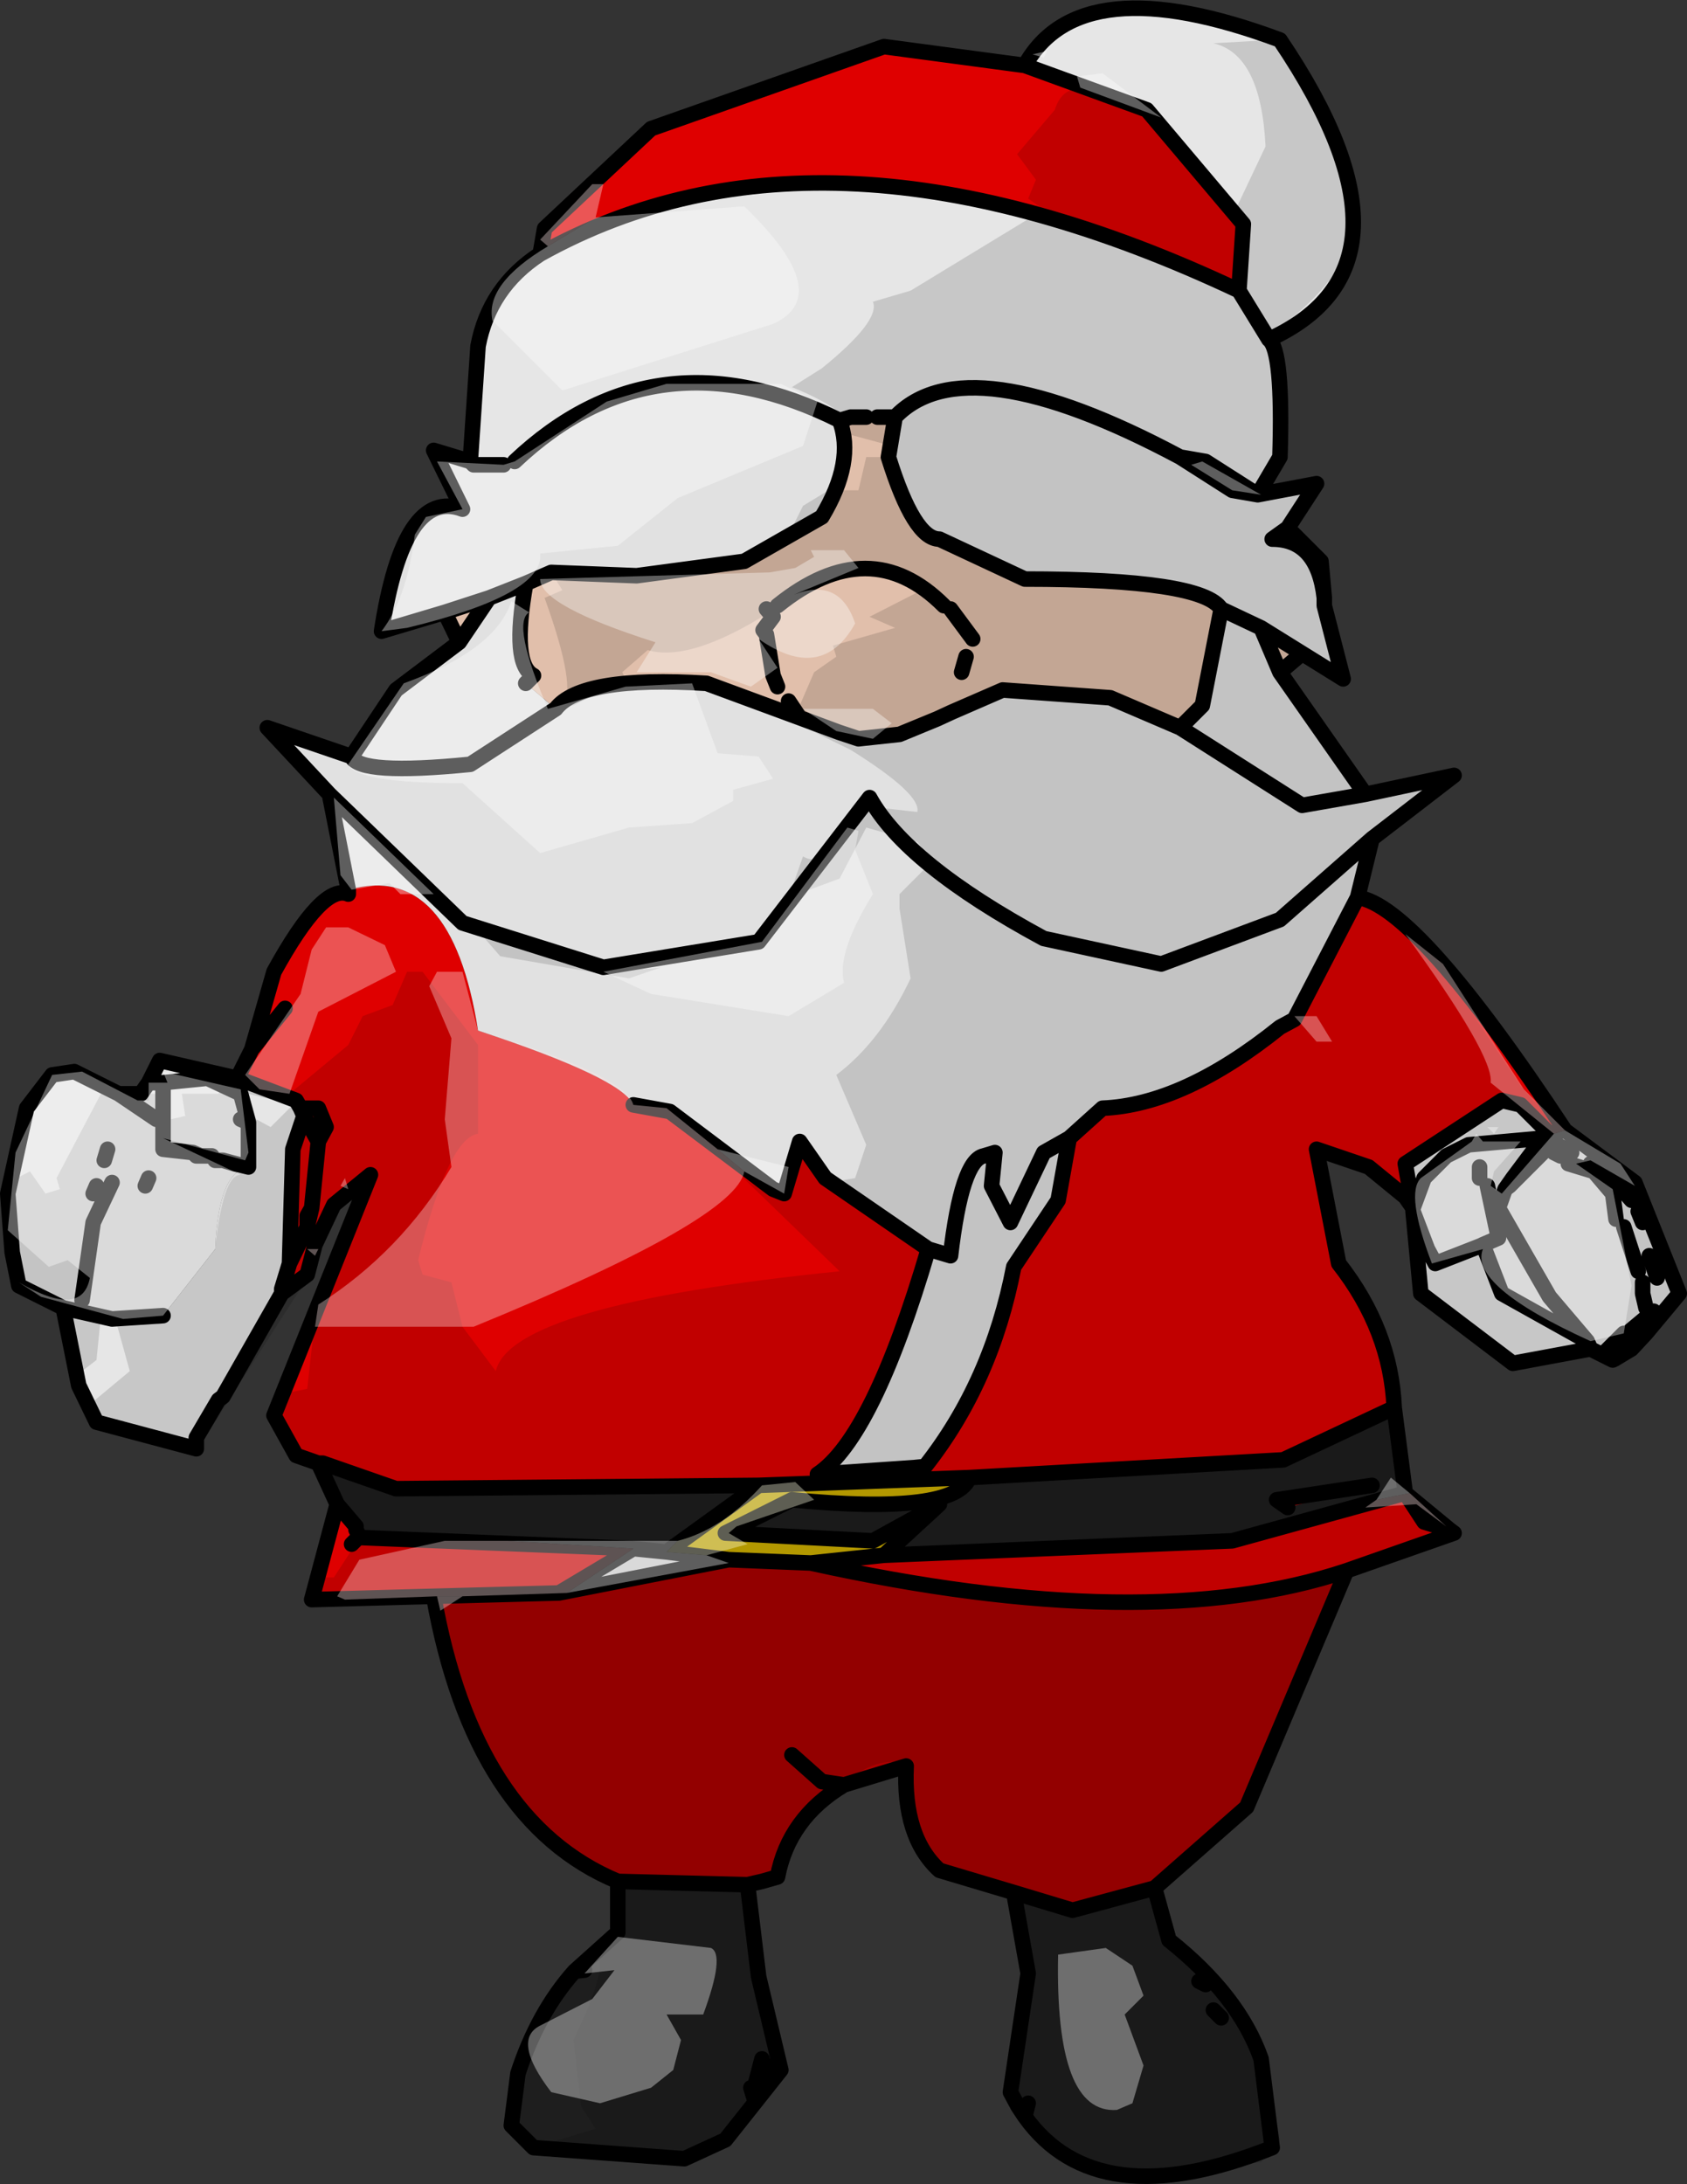
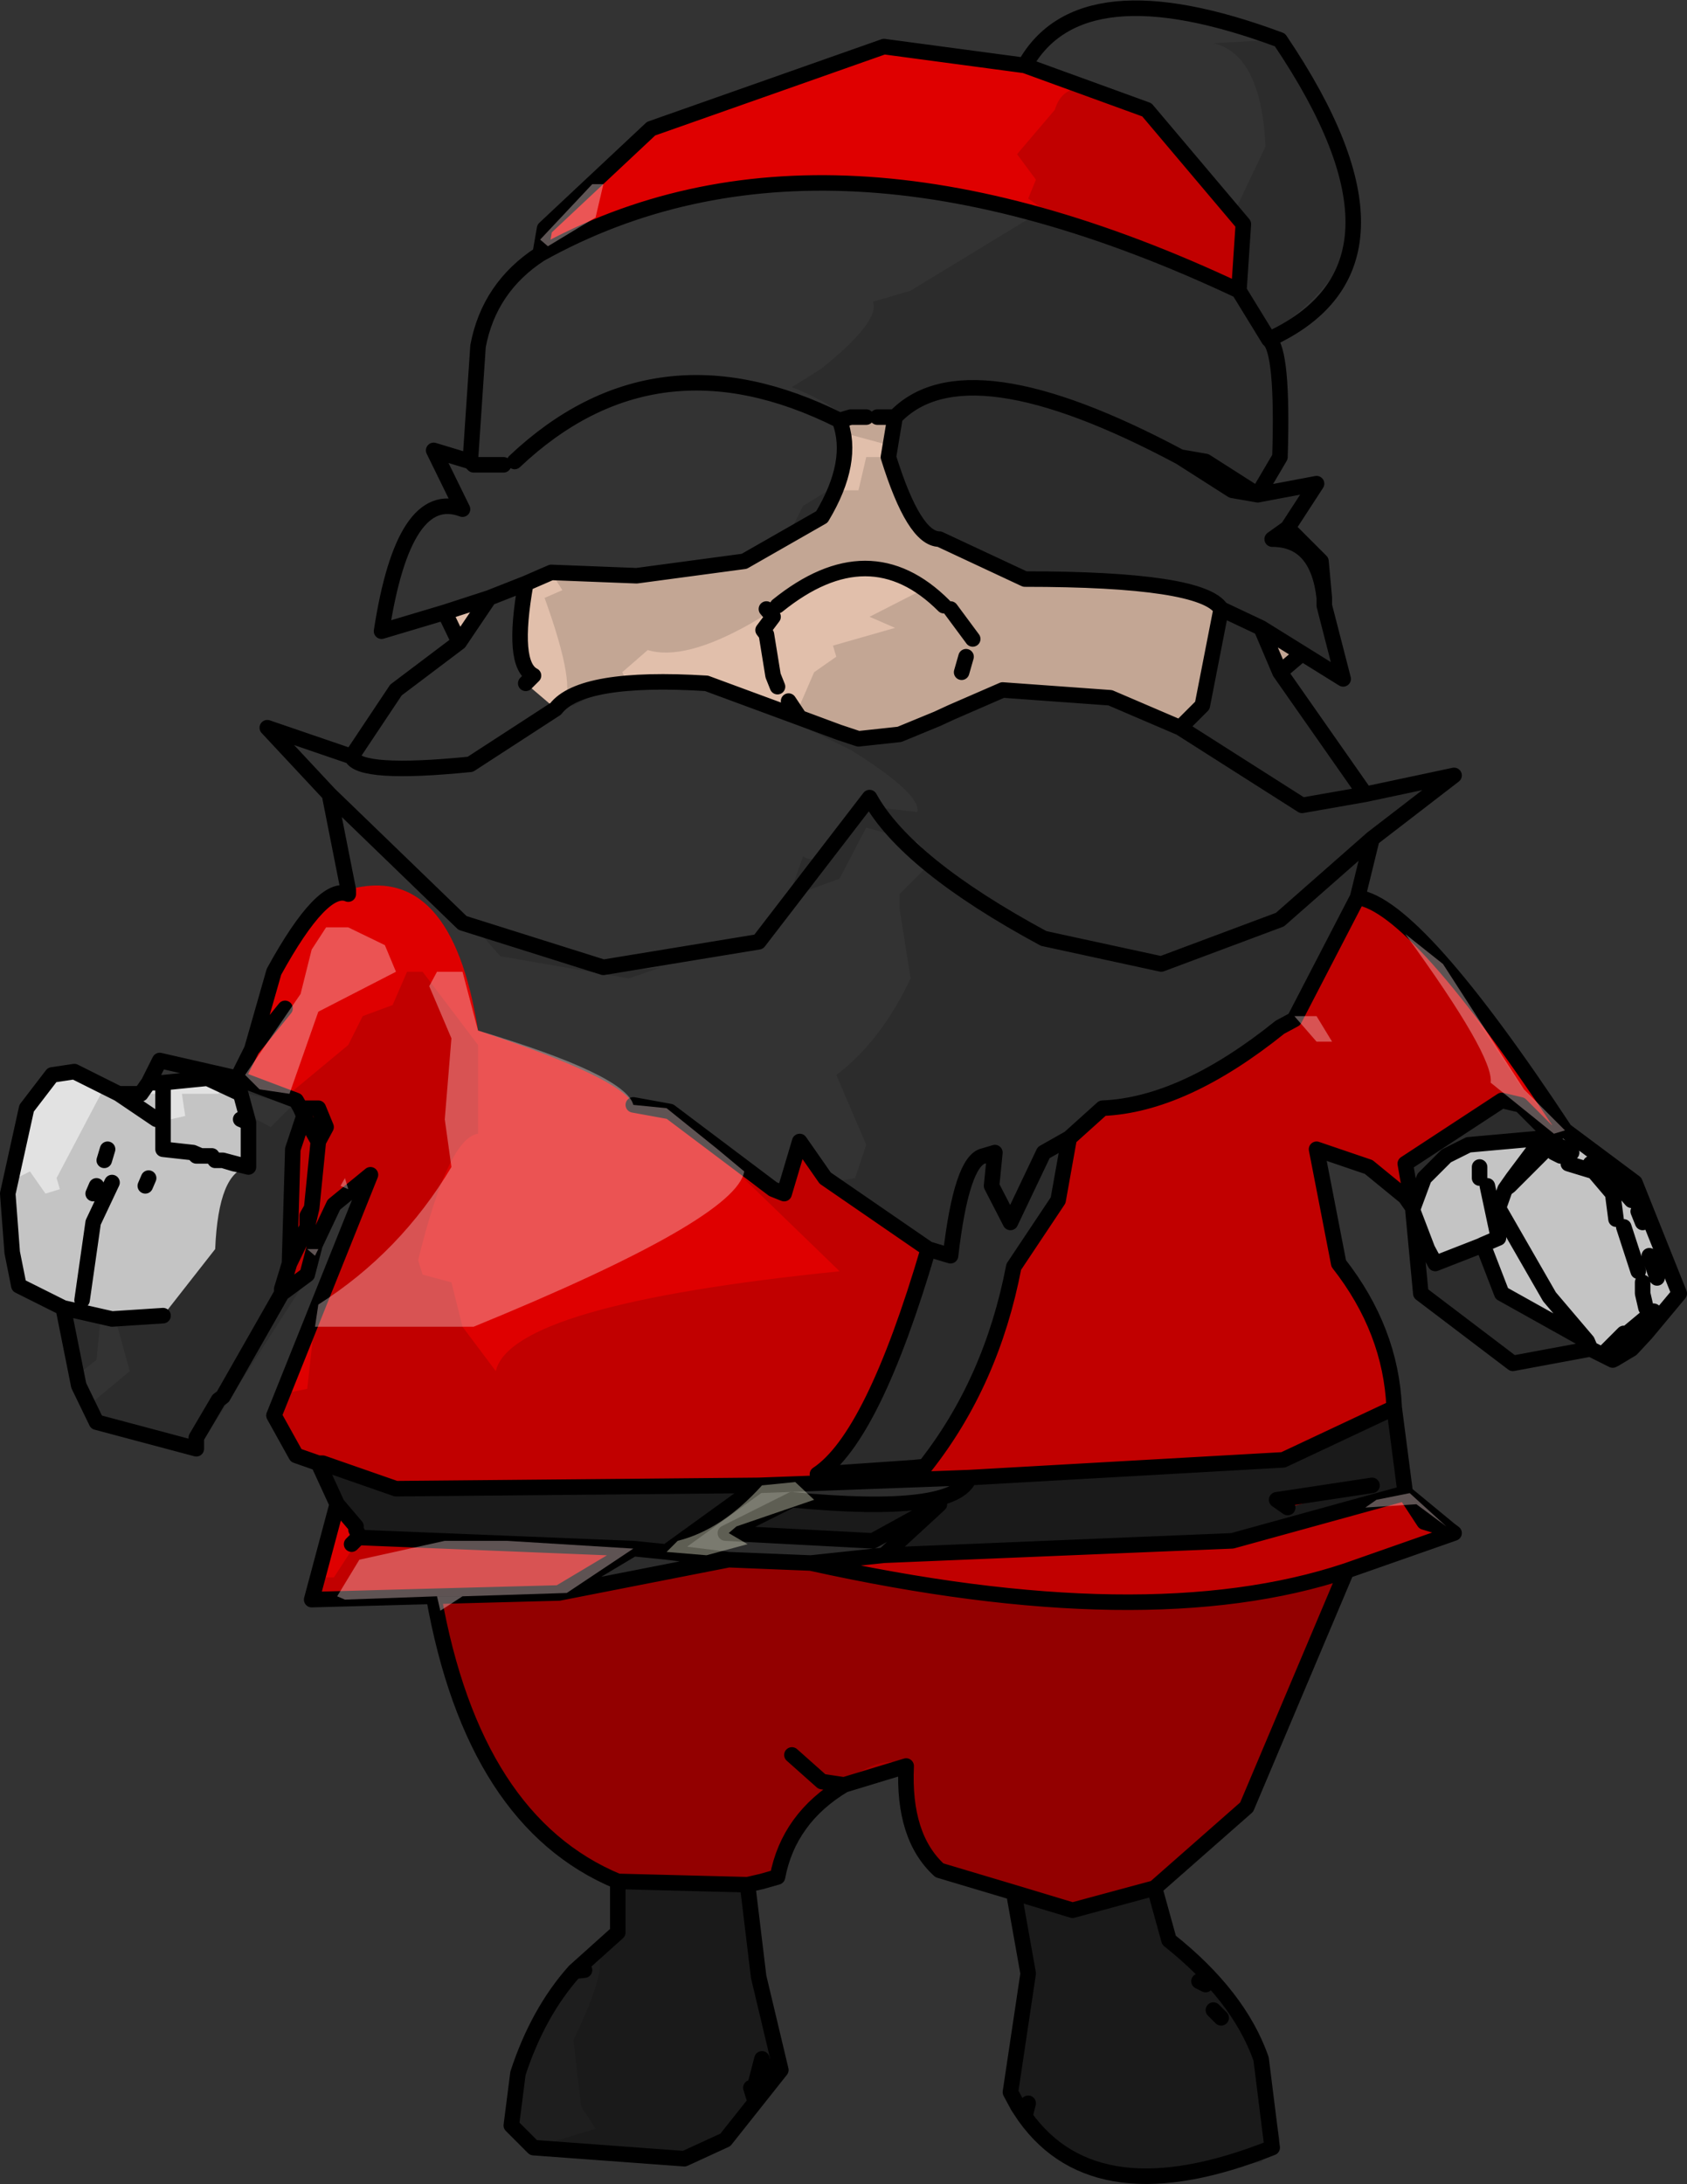
<svg xmlns="http://www.w3.org/2000/svg" height="98.45px" width="76.05px">
  <rect width="100%" height="100%" fill="#333333" stroke="none" />
  <g transform="matrix(1.0, 0.0, 0.0, 1.0, -52.95, -27.2)">
    <path d="M77.3 38.65 L77.5 37.5 82.3 33.0 92.8 29.3 99.15 30.15 104.65 32.15 109.0 37.3 108.8 40.3 Q90.15 31.5 77.3 38.65 M114.15 67.65 Q116.8 68.0 123.5 78.15 L122.8 78.3 121.5 77.0 120.65 76.8 116.3 79.65 116.5 80.8 116.3 81.15 114.65 79.8 112.3 79.0 113.3 84.15 Q115.65 87.15 115.8 90.65 L110.8 93.0 96.65 93.8 87.15 94.15 70.8 94.3 67.5 93.15 67.3 93.15 66.3 92.8 65.3 91.0 69.65 80.15 68.0 81.5 67.15 83.3 66.8 84.65 65.65 85.5 65.65 85.3 66.0 84.15 66.15 79.0 66.65 77.5 66.5 77.15 66.3 76.8 63.65 75.8 64.3 74.5 65.3 71.0 Q67.5 67.0 68.65 67.5 L68.65 67.3 Q73.3 66.0 74.5 73.65 81.0 75.8 81.5 77.0 L83.15 77.3 87.8 80.8 88.3 81.0 89.0 78.65 90.15 80.3 94.8 83.5 Q92.3 92.0 89.8 93.65 L94.15 93.35 94.65 93.3 Q97.65 89.5 98.65 84.3 L100.65 81.3 101.15 78.5 102.65 77.15 Q106.3 77.0 110.65 73.5 L111.3 73.15 114.15 67.65 M116.3 94.5 L118.3 96.15 118.5 96.3 113.65 98.0 Q104.65 101.0 89.5 97.65 L92.8 97.3 108.5 96.65 116.3 94.5 117.15 95.8 118.3 96.15 117.15 95.8 116.3 94.5 M72.5 99.15 L67.0 99.3 68.15 95.0 69.0 96.0 69.0 96.15 69.15 96.45 69.15 96.5 81.5 97.0 78.15 99.0 72.5 99.15 M93.65 93.65 L94.15 93.35 93.65 93.65 M67.15 83.3 L66.8 82.5 67.0 81.65 67.3 78.65 67.65 78.0 67.3 77.15 66.5 77.15 67.3 77.15 67.65 78.0 67.3 78.65 67.0 81.65 66.8 82.5 67.15 83.3 M67.3 78.65 L66.65 77.5 67.3 78.65 M67.0 81.65 L66.8 82.0 66.8 82.5 66.0 84.15 66.8 82.5 66.8 82.0 67.0 81.65 M69.15 96.45 L68.8 96.8 69.15 96.45 M65.8 72.65 L64.3 74.5 65.8 72.65" fill="#df0000" fill-rule="evenodd" stroke="none" />
-     <path d="M92.0 46.0 L91.3 46.0 90.8 46.15 Q82.5 42.0 76.15 48.0 L75.65 48.15 74.3 48.15 74.15 48.0 74.5 42.8 Q75.0 40.15 77.3 38.65 90.15 31.5 108.8 40.3 L109.0 37.3 104.65 32.15 99.15 30.15 Q101.65 25.65 110.65 29.0 117.5 39.15 110.15 42.5 110.8 43.0 110.65 47.8 L109.65 49.5 108.5 49.3 106.15 47.8 Q96.5 42.65 93.3 46.0 L92.5 46.0 92.0 46.0 M124.65 88.0 L121.15 88.65 117.0 85.5 116.65 81.8 117.3 83.5 117.65 84.15 119.7 83.35 119.8 83.3 120.65 85.5 124.5 87.65 124.65 88.0 M116.65 81.65 L116.3 81.15 116.5 80.8 116.3 79.65 120.65 76.8 121.5 77.0 122.8 78.3 122.5 78.5 119.15 78.8 118.15 79.3 117.15 80.3 116.65 81.65 M65.65 85.5 L63.0 90.15 62.8 90.3 61.8 92.0 61.8 92.5 57.3 91.3 56.5 89.65 55.8 86.15 58.0 86.65 60.3 86.5 62.65 83.5 Q62.8 80.0 64.15 79.8 L64.15 79.5 64.15 77.8 63.8 76.5 62.3 75.8 60.3 76.0 59.65 76.0 60.15 75.0 63.65 75.8 66.3 76.8 66.5 77.15 66.65 77.5 66.15 79.0 66.0 84.15 65.65 85.3 65.65 85.5 M110.15 42.5 L108.8 40.3 110.15 42.5 M109.65 49.5 L107.3 48.0 106.15 47.8 107.3 48.0 109.65 49.5" fill="#e6e6e6" fill-rule="evenodd" stroke="none" />
-     <path d="M90.8 46.15 Q91.5 48.0 90.0 50.5 L86.5 52.5 81.65 53.15 77.8 53.0 76.65 53.5 Q76.0 57.15 77.0 57.65 L76.65 58.0 78.0 59.15 Q79.15 57.65 84.8 58.0 L89.0 59.55 90.75 60.2 91.65 60.5 93.5 60.3 95.2 59.6 95.85 59.3 98.15 58.3 103.0 58.65 106.15 60.0 107.15 59.0 108.0 54.65 Q107.15 53.3 99.15 53.3 L95.3 51.5 Q94.15 51.5 93.0 47.8 L93.3 46.0 Q96.5 42.65 106.15 47.8 L108.5 49.3 109.65 49.5 112.3 49.0 111.0 51.0 110.3 51.5 Q112.35 51.5 112.65 54.15 L112.65 54.5 113.5 57.8 111.65 56.65 109.8 55.5 110.65 57.5 114.5 63.0 118.5 62.15 114.8 65.0 114.15 67.65 111.3 73.15 110.65 73.5 Q106.3 77.0 102.65 77.15 L101.15 78.5 100.65 81.3 98.65 84.3 Q97.65 89.5 94.65 93.3 L94.15 93.35 89.8 93.65 Q92.3 92.0 94.8 83.5 L90.15 80.3 89.0 78.65 88.3 81.0 87.8 80.8 83.15 77.3 81.5 77.0 Q81.0 75.8 74.5 73.65 73.3 66.0 68.65 67.3 L67.8 63.0 65.0 60.0 68.8 61.3 70.8 58.3 73.65 56.15 75.0 54.15 73.0 54.8 70.15 55.65 Q71.15 49.15 73.8 50.15 L72.5 47.5 74.15 48.0 74.3 48.15 75.65 48.15 76.15 48.0 Q82.5 42.0 90.8 46.15 M108.0 54.65 L109.8 55.5 108.0 54.65 M114.8 65.0 L110.65 68.65 105.3 70.65 100.0 69.5 Q93.8 66.15 92.15 63.15 L87.15 69.65 80.15 70.8 73.8 68.8 67.8 63.0 73.8 68.8 80.15 70.8 87.15 69.65 92.15 63.15 Q93.8 66.15 100.0 69.5 L105.3 70.65 110.65 68.65 114.8 65.0 M106.15 60.0 L111.65 63.5 114.5 63.0 111.65 63.5 106.15 60.0 M101.15 78.5 L100.0 79.15 98.5 82.3 97.65 80.65 97.8 79.15 97.3 79.3 Q96.3 79.5 95.8 83.8 L94.8 83.5 95.8 83.8 Q96.3 79.5 97.3 79.3 L97.8 79.15 97.65 80.65 98.5 82.3 100.0 79.15 101.15 78.5 M83.0 97.15 L85.8 97.5 78.15 99.0 81.5 97.0 83.0 97.15 M68.8 61.3 Q69.15 62.15 74.15 61.65 L78.0 59.15 74.15 61.65 Q69.15 62.15 68.8 61.3 M75.0 54.15 L76.65 53.5 75.0 54.15" fill="#e1e1e1" fill-rule="evenodd" stroke="none" />
    <path d="M90.8 46.15 L91.3 46.0 92.0 46.0 92.5 46.0 93.3 46.0 93.0 47.8 Q94.15 51.5 95.3 51.5 L99.15 53.3 Q107.15 53.3 108.0 54.65 L107.15 59.0 106.15 60.0 103.0 58.65 98.15 58.3 95.85 59.3 95.2 59.6 93.5 60.3 91.65 60.5 90.75 60.2 89.0 59.55 84.8 58.0 Q79.15 57.65 78.0 59.15 L76.65 58.0 77.0 57.65 Q76.0 57.15 76.65 53.5 L77.8 53.0 81.65 53.15 86.5 52.5 90.0 50.5 Q91.5 48.0 90.8 46.15 M88.5 58.8 L89.0 59.55 88.5 58.8 M111.0 51.0 L112.5 52.5 112.65 54.15 Q112.35 51.5 110.3 51.5 L111.0 51.0 M111.65 56.65 L110.65 57.5 109.8 55.5 111.65 56.65 M73.65 56.15 L73.0 54.8 75.0 54.15 73.65 56.15 M95.5 54.5 Q92.15 51.15 88.0 54.5 92.15 51.15 95.5 54.5 M87.5 54.65 L87.8 55.0 87.35 55.6 87.5 55.8 87.8 57.65 88.0 58.15 87.8 57.65 87.5 55.8 87.35 55.6 87.8 55.0 87.5 54.65 M96.8 56.0 L95.8 54.65 96.8 56.0 M96.5 56.8 L96.3 57.5 96.5 56.8" fill="#e1bfab" fill-rule="evenodd" stroke="none" />
    <path d="M123.5 78.15 L126.65 80.5 128.65 85.5 127.15 87.3 126.5 88.0 125.75 88.45 125.65 88.5 124.65 88.0 124.5 87.65 122.8 85.65 120.5 81.65 120.8 80.8 121.15 80.3 120.8 80.8 121.0 80.65 121.45 80.2 121.15 80.3 122.5 78.5 121.15 80.3 121.45 80.2 121.0 80.65 120.8 80.8 120.5 81.65 122.8 85.65 124.5 87.65 120.65 85.5 119.8 83.3 119.7 83.35 117.65 84.15 117.3 83.5 116.65 81.8 116.65 81.65 117.15 80.3 118.15 79.3 119.15 78.8 122.5 78.5 122.8 78.3 123.5 78.15 M55.8 86.15 L53.8 85.15 53.5 83.65 53.3 81.0 54.15 77.15 55.3 75.65 56.3 75.5 58.3 76.5 59.3 76.5 59.65 76.0 60.3 76.0 62.3 75.8 63.8 76.5 64.15 77.8 64.15 79.5 64.15 79.8 Q62.8 80.0 62.65 83.5 L60.3 86.5 58.0 86.65 55.8 86.15 M119.65 79.8 L119.65 80.3 119.65 79.8 M120.0 80.65 L120.5 83.0 119.8 83.3 120.5 83.0 120.0 80.65 M123.8 79.15 L123.15 78.8 123.8 79.15 M123.3 79.3 L123.0 79.15 123.3 79.3 M121.0 80.65 L121.5 80.15 122.15 79.5 122.65 79.0 122.8 78.3 122.65 79.0 122.15 79.5 121.5 80.15 121.0 80.65 M121.5 80.15 L121.45 80.2 122.15 79.5 121.45 80.2 121.5 80.15 M127.5 86.3 L126.3 87.3 127.5 86.3 M126.15 87.3 L125.8 87.65 125.3 88.15 125.8 87.65 126.15 87.3 M125.75 88.45 L127.15 87.3 125.75 88.45 M125.5 80.15 L126.5 81.3 125.5 80.15 M126.15 82.5 L126.8 84.5 126.15 82.5 M126.8 81.8 L127.0 82.3 126.8 81.8 M127.65 84.8 L127.3 83.8 127.65 84.8 M127.0 85.0 L127.0 85.5 127.15 86.15 127.0 85.5 127.0 85.0 M125.8 82.15 L125.65 81.0 124.8 80.0 123.65 79.65 124.8 80.0 125.65 81.0 125.8 82.15 M125.3 80.0 L124.65 79.65 125.3 80.0 M59.65 80.3 L59.5 80.65 59.65 80.3 M57.3 80.65 L57.15 81.0 57.3 80.65 M58.0 80.5 L57.15 82.3 56.65 85.8 57.15 82.3 58.0 80.5 M57.8 79.0 L57.65 79.5 57.8 79.0 M60.0 77.65 L58.3 76.5 60.0 77.65 M64.15 79.8 L63.75 79.7 63.0 79.5 62.65 79.5 62.5 79.3 62.0 79.3 61.65 79.15 60.3 79.0 60.3 76.0 60.3 79.0 61.65 79.15 62.0 79.3 62.5 79.3 62.65 79.5 63.0 79.5 63.75 79.7 64.15 79.8 M63.8 77.65 L64.15 77.8 63.8 77.65 M63.75 79.7 L63.5 79.65 63.0 79.5 63.5 79.65 63.75 79.7 M62.0 79.3 L61.8 79.3 61.65 79.15 61.8 79.3 62.0 79.3" fill="#e2e2e2" fill-rule="evenodd" stroke="none" />
    <path d="M115.8 90.65 L116.3 94.5 108.5 96.65 92.8 97.3 95.3 95.0 92.3 96.65 85.65 96.3 88.65 94.8 Q96.0 95.5 96.65 93.8 L110.8 93.0 115.8 90.65 M105.0 112.3 L105.65 114.65 Q108.8 117.15 109.8 120.0 L110.3 124.0 Q102.4 127.15 99.15 122.6 L98.85 122.15 98.5 121.5 99.3 116.15 98.65 112.5 101.3 113.3 105.0 112.3 M86.65 112.15 L87.15 116.3 88.15 120.5 87.0 121.95 85.65 123.65 83.8 124.5 77.0 124.0 76.0 123.0 76.3 120.65 Q77.2 117.9 78.85 116.05 L80.8 114.3 80.8 112.0 86.65 112.15 M68.15 95.0 L67.3 93.15 67.5 93.15 70.8 94.3 87.15 94.15 83.0 97.15 81.5 97.0 69.15 96.5 69.15 96.45 69.0 96.15 69.0 96.0 68.15 95.0 M114.8 94.15 L110.5 94.8 111.0 95.15 114.8 94.15 M79.3 116.0 L78.85 116.05 79.3 116.0 M107.3 116.65 L107.0 116.5 107.3 116.65 M108.0 118.15 L107.65 117.8 108.0 118.15 M99.3 122.0 L99.15 122.6 99.3 122.0 M87.3 120.0 L87.0 121.15 87.3 120.0 M87.5 120.3 L87.5 120.8 87.5 120.3 M86.8 121.3 L87.0 121.95 86.8 121.3" fill="#1e1e1e" fill-rule="evenodd" stroke="none" />
    <path d="M113.65 98.0 L109.15 108.65 105.0 112.3 101.3 113.3 98.65 112.5 95.3 111.5 Q93.65 110.0 93.8 106.8 L91.0 107.65 Q88.5 109.15 88.0 111.8 L87.3 112.0 86.65 112.15 80.8 112.0 Q74.3 109.3 72.5 99.15 L78.15 99.0 85.8 97.5 89.5 97.65 Q104.65 101.0 113.65 98.0 M111.0 95.15 L110.5 94.8 114.8 94.15 111.0 95.15 M88.65 106.3 L90.0 107.5 91.0 107.65 90.0 107.5 88.65 106.3" fill="#aa0000" fill-rule="evenodd" stroke="none" />
-     <path d="M85.8 97.5 L83.0 97.15 87.15 94.15 96.65 93.8 Q96.0 95.5 88.65 94.8 L85.65 96.3 92.3 96.65 95.3 95.0 92.8 97.3 89.5 97.65 85.8 97.5" fill="#cfaf00" fill-rule="evenodd" stroke="none" />
    <path d="M92.0 46.0 L91.3 46.0 90.8 46.15 Q91.5 48.0 90.0 50.5 L86.5 52.5 81.65 53.15 77.8 53.0 76.65 53.5 Q76.0 57.15 77.0 57.65 L76.65 58.0 M78.0 59.15 Q79.15 57.65 84.8 58.0 L89.0 59.55 88.5 58.8 M77.3 38.65 L77.5 37.5 82.3 33.0 92.8 29.3 99.15 30.15 Q101.65 25.65 110.65 29.0 117.5 39.15 110.15 42.5 110.8 43.0 110.65 47.8 L109.65 49.5 112.3 49.0 111.0 51.0 112.5 52.5 112.65 54.15 112.65 54.5 113.5 57.8 111.65 56.65 110.65 57.5 114.5 63.0 118.5 62.15 114.8 65.0 114.15 67.65 Q116.8 68.0 123.5 78.15 L126.65 80.5 128.65 85.5 127.15 87.3 126.5 88.0 125.75 88.45 125.65 88.5 124.65 88.0 121.15 88.65 117.0 85.5 116.65 81.8 116.65 81.65 116.3 81.15 114.65 79.8 112.3 79.0 113.3 84.15 Q115.65 87.15 115.8 90.65 L116.3 94.5 118.3 96.15 118.5 96.3 113.65 98.0 109.15 108.65 105.0 112.3 105.65 114.65 Q108.8 117.15 109.8 120.0 L110.3 124.0 Q102.4 127.15 99.15 122.6 L98.85 122.15 98.5 121.5 99.3 116.15 98.65 112.5 95.3 111.5 Q93.65 110.0 93.8 106.8 L91.0 107.65 Q88.5 109.15 88.0 111.8 L87.3 112.0 86.65 112.15 87.15 116.3 88.15 120.5 87.0 121.95 85.65 123.65 83.8 124.5 77.0 124.0 76.0 123.0 76.3 120.65 Q77.2 117.9 78.85 116.05 L80.8 114.3 80.8 112.0 Q74.3 109.3 72.5 99.15 L67.0 99.3 68.15 95.0 67.3 93.15 66.3 92.8 65.3 91.0 69.65 80.15 68.0 81.5 67.15 83.3 66.8 84.65 65.65 85.5 63.0 90.15 62.8 90.3 61.8 92.0 61.8 92.5 57.3 91.3 56.5 89.65 55.8 86.15 53.8 85.15 53.5 83.65 53.3 81.0 54.15 77.15 55.3 75.65 56.3 75.5 58.3 76.5 59.3 76.5 59.65 76.0 60.15 75.0 63.65 75.8 64.3 74.5 65.3 71.0 Q67.5 67.0 68.65 67.5 L68.65 67.3 67.8 63.0 65.0 60.0 68.8 61.3 70.8 58.3 73.65 56.15 73.0 54.8 70.15 55.65 Q71.15 49.15 73.8 50.15 L72.5 47.5 74.15 48.0 74.5 42.8 Q75.0 40.15 77.3 38.65 90.15 31.5 108.8 40.3 L109.0 37.3 104.65 32.15 99.15 30.15 M95.85 59.3 L98.15 58.3 103.0 58.65 106.15 60.0 107.15 59.0 108.0 54.65 Q107.15 53.3 99.15 53.3 L95.3 51.5 Q94.15 51.5 93.0 47.8 L93.3 46.0 92.5 46.0 M109.65 49.5 L108.5 49.3 106.15 47.8 Q96.5 42.65 93.3 46.0 M106.15 47.8 L107.3 48.0 109.65 49.5 M108.8 40.3 L110.15 42.5 M109.8 55.5 L108.0 54.65 M112.65 54.15 Q112.35 51.5 110.3 51.5 L111.0 51.0 M111.65 56.65 L109.8 55.5 110.65 57.5 M67.8 63.0 L73.8 68.8 80.15 70.8 87.15 69.65 92.15 63.15 Q93.8 66.15 100.0 69.5 L105.3 70.65 110.65 68.65 114.8 65.0 M114.15 67.65 L111.3 73.15 110.65 73.5 Q106.3 77.0 102.65 77.15 L101.15 78.5 100.65 81.3 98.65 84.3 Q97.65 89.5 94.65 93.3 L94.15 93.35 93.65 93.65 M114.5 63.0 L111.65 63.5 106.15 60.0 M95.2 59.6 L93.5 60.3 91.65 60.5 90.75 60.2 89.0 59.55 M95.85 59.3 L95.2 59.6 M96.3 57.5 L96.5 56.8 M95.8 54.65 L96.8 56.0 M88.0 58.15 L87.8 57.65 87.5 55.8 87.35 55.6 87.8 55.0 87.5 54.65 M88.0 54.5 Q92.15 51.15 95.5 54.5 M94.8 83.5 L95.8 83.8 Q96.3 79.5 97.3 79.3 L97.8 79.15 97.65 80.65 98.5 82.3 100.0 79.15 101.15 78.5 M81.5 77.0 L83.15 77.3 87.8 80.8 88.3 81.0 89.0 78.65 90.15 80.3 94.8 83.5 Q92.3 92.0 89.8 93.65 L94.15 93.35 M83.0 97.15 L85.8 97.5 89.5 97.65 92.8 97.3 95.3 95.0 92.3 96.65 85.65 96.3 88.65 94.8 Q96.0 95.5 96.65 93.8 L87.15 94.15 83.0 97.15 81.5 97.0 78.15 99.0 85.8 97.5 M121.15 80.3 L120.8 80.8 121.0 80.65 121.45 80.2 121.15 80.3 122.5 78.5 119.15 78.8 118.15 79.3 117.15 80.3 116.65 81.65 M119.65 80.3 L119.65 79.8 M120.8 80.8 L120.5 81.65 122.8 85.65 124.5 87.65 124.65 88.0 M119.7 83.35 L119.8 83.3 120.5 83.0 120.0 80.65 M119.7 83.35 L117.65 84.15 117.3 83.5 116.65 81.8 M124.5 87.65 L120.65 85.5 119.8 83.3 M116.3 81.15 L116.5 80.8 116.3 79.65 120.65 76.8 121.5 77.0 122.8 78.3 123.5 78.15 M111.0 95.15 L110.5 94.8 114.8 94.15 M116.3 94.5 L117.15 95.8 118.3 96.15 M116.3 94.5 L108.5 96.65 92.8 97.3 M96.65 93.8 L110.8 93.0 115.8 90.65 M122.8 78.3 L122.65 79.0 122.15 79.5 121.5 80.15 121.0 80.65 M123.0 79.15 L123.3 79.3 M123.15 78.8 L123.8 79.15 M122.8 78.3 L122.5 78.5 M124.65 79.65 L125.3 80.0 M123.65 79.65 L124.8 80.0 125.65 81.0 125.8 82.15 M127.15 86.15 L127.0 85.5 127.0 85.0 M127.3 83.8 L127.65 84.8 M127.0 82.3 L126.8 81.8 M126.8 84.5 L126.15 82.5 M126.5 81.3 L125.5 80.15 M127.15 87.3 L125.75 88.45 M125.3 88.15 L125.8 87.65 126.15 87.3 M126.3 87.3 L127.5 86.3 M122.15 79.5 L121.45 80.2 121.5 80.15 M75.65 48.15 L74.3 48.15 74.15 48.0 M73.65 56.15 L75.0 54.15 73.0 54.8 M76.65 53.5 L75.0 54.15 M78.0 59.15 L74.15 61.65 Q69.15 62.15 68.8 61.3 M59.65 76.0 L60.3 76.0 62.3 75.8 63.8 76.5 64.15 77.8 64.15 79.5 64.15 79.8 63.75 79.7 63.0 79.5 63.5 79.65 63.75 79.7 M60.3 86.5 L58.0 86.65 55.8 86.15 M60.3 76.0 L60.3 79.0 61.65 79.15 62.0 79.3 62.5 79.3 62.65 79.5 63.0 79.5 M58.3 76.5 L60.0 77.65 M57.65 79.5 L57.8 79.0 M56.65 85.8 L57.15 82.3 58.0 80.5 M57.15 81.0 L57.3 80.65 M59.5 80.65 L59.65 80.3 M63.65 75.8 L66.3 76.8 66.5 77.15 67.3 77.15 67.65 78.0 67.3 78.65 67.0 81.65 66.8 82.5 67.15 83.3 M66.5 77.15 L66.65 77.5 67.3 78.65 M66.65 77.5 L66.15 79.0 66.0 84.15 66.8 82.5 66.8 82.0 67.0 81.65 M61.65 79.15 L61.8 79.3 62.0 79.3 M64.15 77.8 L63.8 77.65 M66.0 84.15 L65.65 85.3 65.65 85.5 M68.8 96.8 L69.15 96.45 69.0 96.15 69.0 96.0 68.15 95.0 M69.15 96.45 L69.15 96.5 81.5 97.0 M87.15 94.15 L70.8 94.3 67.5 93.15 67.3 93.15 M64.3 74.5 L65.8 72.65 M78.85 116.05 L79.3 116.0 M72.5 99.15 L78.15 99.0 M105.0 112.3 L101.3 113.3 98.65 112.5 M107.65 117.8 L108.0 118.15 M107.0 116.5 L107.3 116.65 M91.0 107.65 L90.0 107.5 88.65 106.3 M87.0 121.95 L86.8 121.3 M87.5 120.8 L87.5 120.3 M87.0 121.15 L87.3 120.0 M99.15 122.6 L99.3 122.0 M90.8 46.15 Q82.5 42.0 76.15 48.0 M89.5 97.65 Q104.65 101.0 113.65 98.0 M80.8 112.0 L86.65 112.15" fill="none" stroke="#000000" stroke-linecap="round" stroke-linejoin="round" stroke-width="0.7" />
    <path d="M100.5 32.15 Q101.15 30.0 104.8 32.65 L108.65 36.65 110.0 33.8 Q109.8 29.65 107.65 29.15 L110.3 29.0 Q111.15 29.0 113.3 34.0 L114.0 37.5 Q113.5 40.0 110.15 42.3 L110.65 44.15 Q110.8 48.5 110.15 49.3 L112.3 49.0 111.0 51.0 112.65 52.8 Q112.15 54.3 113.5 57.5 L113.0 57.65 112.0 56.65 111.0 57.5 114.3 62.8 118.0 62.5 115.0 64.65 114.3 67.5 117.5 70.15 121.5 76.15 Q123.3 78.3 125.8 79.5 L127.15 81.15 128.65 85.5 128.65 86.0 126.0 88.3 124.5 88.0 121.15 88.65 117.15 85.65 Q117.0 80.8 116.15 80.65 L112.15 78.8 113.3 83.8 115.8 89.3 116.15 94.0 118.65 96.15 113.8 97.8 109.15 108.65 105.0 112.3 105.5 114.0 Q105.15 114.65 108.65 117.8 L110.15 120.8 110.65 123.65 109.8 124.65 106.5 125.15 102.0 124.8 100.0 123.65 99.65 122.65 98.65 122.15 Q98.15 119.8 99.5 115.5 L99.0 112.8 98.65 112.3 95.65 111.65 94.15 109.65 94.0 106.8 Q91.3 105.65 88.0 111.8 L86.8 112.15 86.65 113.8 88.3 120.5 87.15 121.5 87.0 122.3 Q85.5 124.15 83.8 124.5 L77.0 124.0 79.8 123.15 79.15 122.15 78.8 119.15 Q80.5 115.65 79.8 115.15 L80.8 114.3 81.0 112.15 Q74.8 109.5 72.65 99.15 L67.3 99.3 67.15 98.3 68.0 98.3 69.3 96.3 67.5 93.15 66.65 93.0 65.3 91.15 65.8 90.0 66.8 89.8 67.15 86.65 69.8 80.15 69.15 80.15 68.15 81.15 67.0 84.5 62.0 92.3 57.3 91.15 57.0 90.5 58.8 89.0 58.15 86.65 57.5 86.5 57.3 88.5 56.65 89.0 55.8 87.15 56.0 86.15 53.8 85.15 53.3 80.5 54.3 80.0 55.0 81.0 55.65 80.8 55.5 80.3 57.5 76.5 60.15 76.5 60.65 77.65 61.3 77.5 61.15 76.5 62.8 76.5 63.0 76.0 66.0 76.5 68.65 74.3 69.3 73.0 70.65 72.5 71.3 71.0 72.0 71.0 74.5 74.3 74.5 78.3 Q73.15 78.5 71.8 84.0 L72.0 84.65 73.3 85.0 73.8 87.0 75.3 89.0 Q76.0 86.0 90.8 84.5 L86.15 80.0 Q88.5 82.15 88.65 79.0 L89.15 79.0 90.3 80.5 91.5 80.3 92.0 78.8 90.65 75.65 Q92.65 74.15 94.0 71.3 L93.5 68.15 93.5 67.5 95.0 66.0 94.3 65.15 92.0 64.5 90.8 66.8 88.5 67.65 89.15 65.8 Q90.3 66.5 91.65 63.5 L94.3 63.8 Q94.5 63.0 91.3 61.0 L86.5 58.65 89.0 59.0 89.65 57.5 90.65 56.8 90.5 56.3 93.3 55.5 92.15 55.0 94.5 53.8 93.65 53.0 90.65 53.0 86.8 55.3 Q83.8 57.0 82.15 56.5 L81.0 57.5 81.15 57.8 78.8 59.0 78.3 59.0 Q79.0 58.3 77.5 54.15 L78.3 53.8 77.8 53.0 86.15 52.65 88.5 51.3 89.15 50.0 90.3 49.3 91.65 49.3 92.0 47.8 93.3 47.8 93.15 47.3 91.3 46.8 Q91.5 45.8 88.65 44.65 L90.0 43.8 Q92.65 41.65 92.3 40.8 L94.0 40.3 100.0 36.65 99.3 36.15 99.65 35.3 98.8 34.15 100.5 32.15 M81.3 71.3 L75.5 70.3 74.5 69.15 Q80.45 71.2 82.75 70.8 L81.3 71.3 M65.15 78.0 L66.15 77.0 64.15 76.5 64.5 77.65 65.15 78.0" fill="#000000" fill-opacity="0.133" fill-rule="evenodd" stroke="none" />
-     <path d="M89.15 47.3 L83.5 49.65 80.8 51.8 77.3 52.15 Q77.5 54.0 71.3 55.5 L70.15 55.65 Q71.3 54.15 71.65 51.3 L72.15 50.5 73.8 50.15 72.65 48.0 75.65 48.15 76.15 48.0 80.3 45.3 83.0 44.5 88.15 44.5 89.8 45.3 89.15 47.3 M99.5 29.65 L100.15 29.5 100.0 29.8 99.5 29.65 M79.8 37.0 L86.5 36.5 Q90.65 40.5 87.8 41.8 L78.3 44.8 75.15 41.65 Q74.8 40.0 77.65 38.3 L79.8 37.0 M106.65 48.15 L107.15 48.0 109.8 49.5 108.5 49.3 106.65 48.15 M101.65 31.15 L101.5 30.65 102.65 30.5 105.3 32.5 101.65 31.15 M123.5 78.15 L126.0 79.65 126.65 80.65 124.65 79.5 124.0 79.65 125.65 80.8 126.5 85.15 126.15 87.3 124.65 87.65 Q119.15 85.15 119.8 83.5 L117.5 84.15 Q116.3 81.0 117.0 80.3 L119.3 78.65 119.5 78.3 119.8 78.65 121.5 78.65 120.3 80.0 120.15 80.65 120.65 81.0 123.0 78.3 123.5 78.15 M92.3 60.5 L90.65 60.15 89.15 59.15 92.3 59.15 93.15 59.8 92.3 60.5 M91.0 52.0 L91.65 52.8 88.75 54.0 Q90.8 53.2 91.5 55.3 90.0 58.0 87.15 56.0 L88.0 57.3 86.8 58.15 85.0 57.5 81.65 57.5 82.5 56.15 Q77.3 54.5 77.3 53.3 L87.65 53.0 88.8 52.8 89.65 52.3 89.5 52.0 91.0 52.0 M84.15 58.0 L85.3 61.15 87.15 61.3 87.8 62.3 86.0 62.8 86.0 63.3 84.15 64.3 81.3 64.5 77.3 65.65 73.8 62.5 Q69.0 62.5 68.65 61.65 L71.15 58.0 Q75.3 56.5 76.0 54.3 L76.8 54.8 Q76.0 55.3 77.65 59.15 L81.15 58.15 84.15 58.0 M88.5 73.0 L82.3 72.0 80.15 71.0 87.3 69.65 91.15 64.5 91.65 64.65 91.5 65.5 92.3 67.5 Q90.65 70.15 91.0 71.5 L88.5 73.0 M86.5 80.0 L85.3 79.0 88.5 79.8 88.3 81.0 86.5 80.0 M84.8 97.3 L85.8 97.65 78.5 99.0 81.5 97.0 75.8 96.65 83.5 96.65 83.0 97.15 84.8 97.3 M120.3 78.3 L120.0 78.0 120.5 78.0 120.3 78.3 M116.5 94.5 L115.0 94.8 115.65 93.8 116.5 94.5 M68.8 67.3 L68.3 66.65 68.0 63.15 72.5 67.5 71.0 67.5 70.5 67.0 68.8 67.3 M60.5 76.0 L60.3 75.5 63.8 76.3 64.15 79.15 64.0 79.5 60.3 78.5 63.8 80.15 Q63.0 80.15 62.65 83.5 L60.3 86.5 58.5 86.65 54.8 85.65 53.8 85.0 Q56.65 86.65 57.0 84.8 L56.0 84.0 55.15 84.3 53.3 82.65 53.65 79.15 55.3 75.65 56.65 75.5 59.15 76.8 59.65 76.8 59.65 76.0 60.5 76.0 M80.8 114.5 L85.0 115.0 Q85.65 115.3 84.65 118.0 L83.0 118.0 83.65 119.15 83.3 120.5 82.3 121.3 80.0 122.0 77.8 121.5 Q76.0 119.15 77.3 118.5 L79.65 117.3 80.65 116.0 79.3 116.15 80.8 114.5 M103.3 122.3 Q100.5 122.5 100.65 115.3 L102.8 115.0 104.0 115.8 104.5 117.15 103.65 118.0 104.5 120.3 104.0 122.0 103.3 122.3" fill="#ffffff" fill-opacity="0.369" fill-rule="evenodd" stroke="none" />
    <path d="M77.65 38.3 L77.3 38.0 79.65 35.5 80.15 35.5 79.8 37.0 77.65 38.3 M73.8 99.15 L72.8 99.8 72.65 99.15 73.8 99.15" fill="#ffe7e7" fill-opacity="0.369" fill-rule="evenodd" stroke="none" />
    <path d="M112.3 74.15 L111.3 73.0 112.3 73.0 113.0 74.15 112.3 74.15 M123.0 78.3 L120.15 76.0 Q120.3 74.8 116.3 69.3 L118.0 70.65 121.65 76.3 123.5 78.15 123.0 78.3 M85.3 79.0 L86.5 80.0 Q86.15 82.15 74.3 87.0 L67.15 87.0 67.3 86.0 Q71.0 83.65 73.3 79.8 L73.0 77.65 73.3 74.0 72.3 71.65 72.65 71.0 73.8 71.0 74.5 73.65 Q81.15 75.65 81.5 77.0 L83.0 77.15 85.3 79.0 M75.8 96.65 L81.5 97.0 78.5 99.0 73.8 99.15 72.65 99.15 68.5 99.3 68.15 99.15 69.15 97.5 73.0 96.65 75.8 96.65 M116.5 94.5 L118.15 96.0 116.8 95.0 114.5 95.15 115.0 94.8 116.5 94.5 M70.8 71.0 L67.3 72.8 66.0 76.5 64.65 76.3 64.0 75.65 66.5 72.0 67.0 70.0 67.65 69.0 68.65 69.0 70.3 69.8 70.8 71.0 M66.8 83.5 L67.3 83.5 67.15 83.8 66.8 83.5 M68.3 80.65 L68.5 80.3 68.65 80.8 68.3 80.65" fill="#ffe1e1" fill-opacity="0.369" fill-rule="evenodd" stroke="none" />
    <path d="M84.8 97.3 L83.0 97.15 83.5 96.65 Q85.5 96.15 87.3 94.15 L88.8 94.0 89.65 94.8 86.15 96.0 85.8 96.3 86.65 96.8 84.8 97.3" fill="#ffffe1" fill-opacity="0.369" fill-rule="evenodd" stroke="none" />
  </g>
</svg>